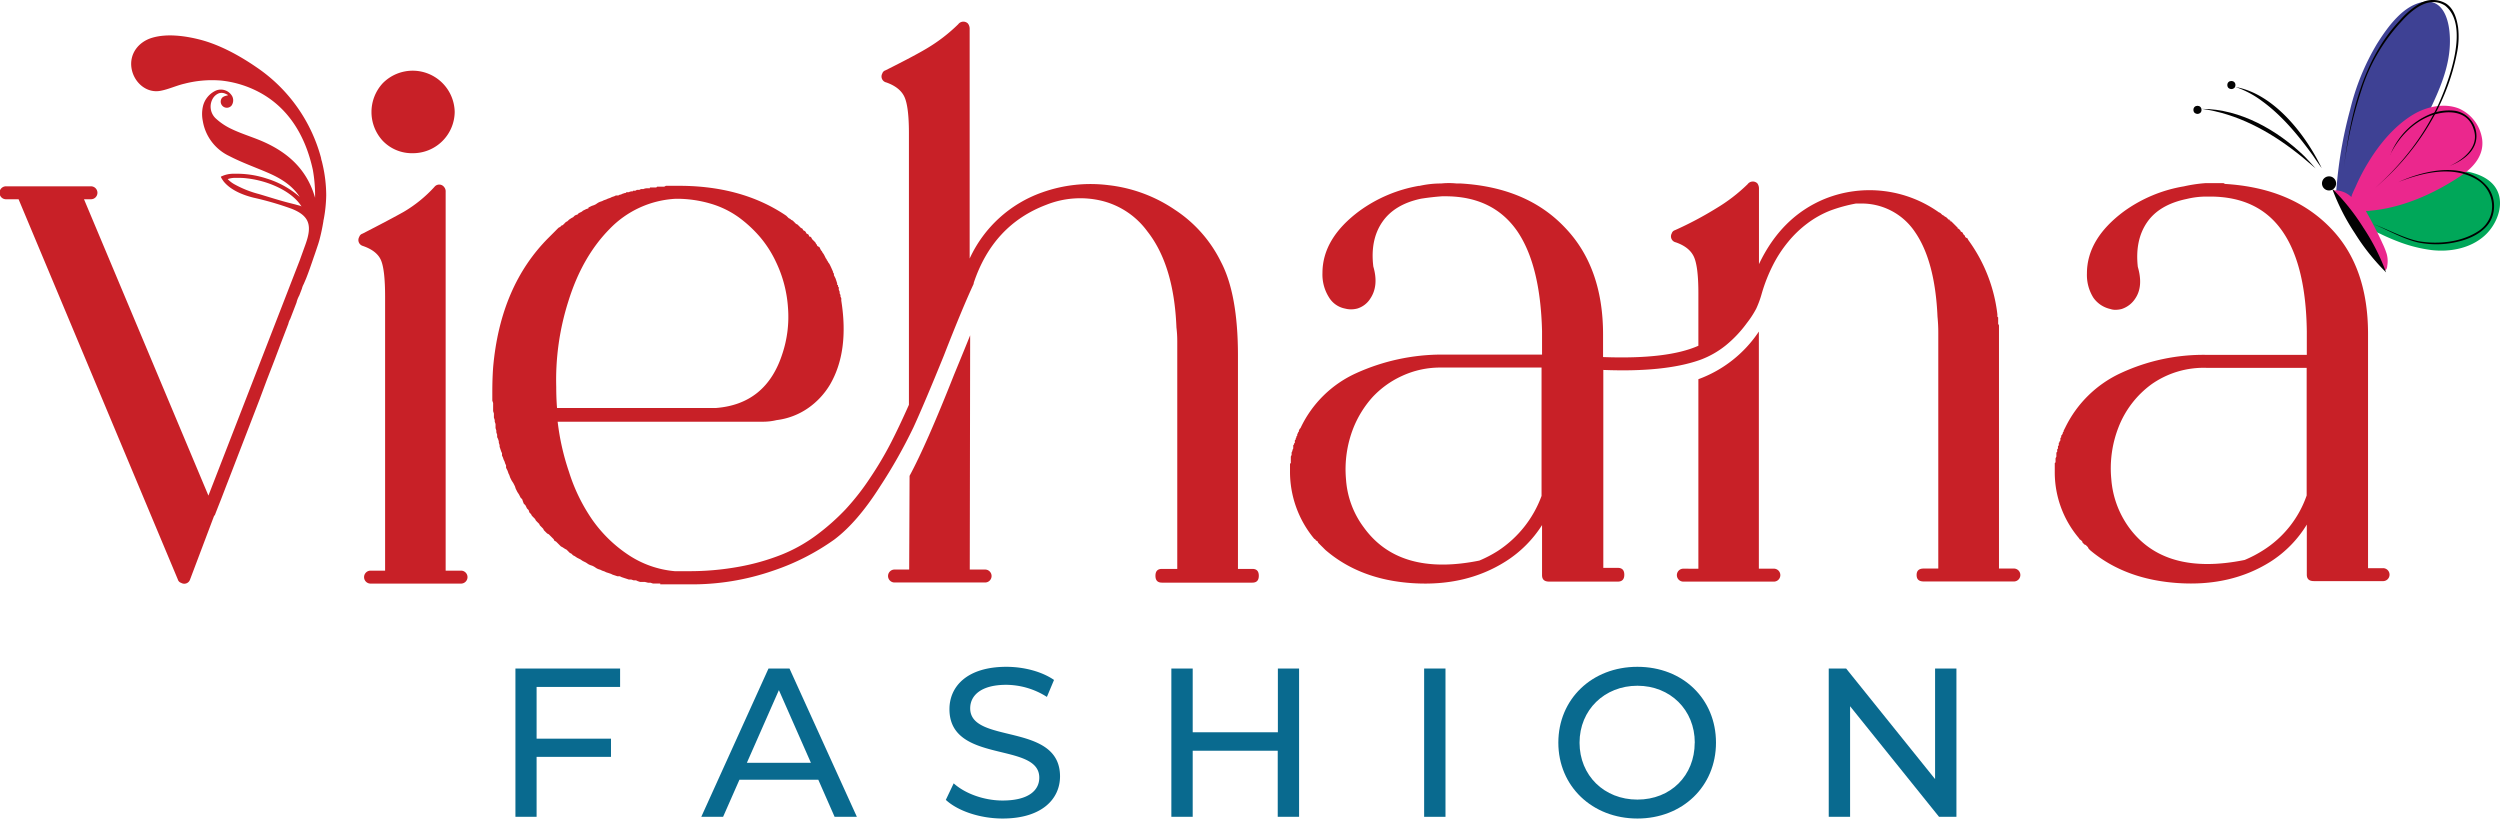
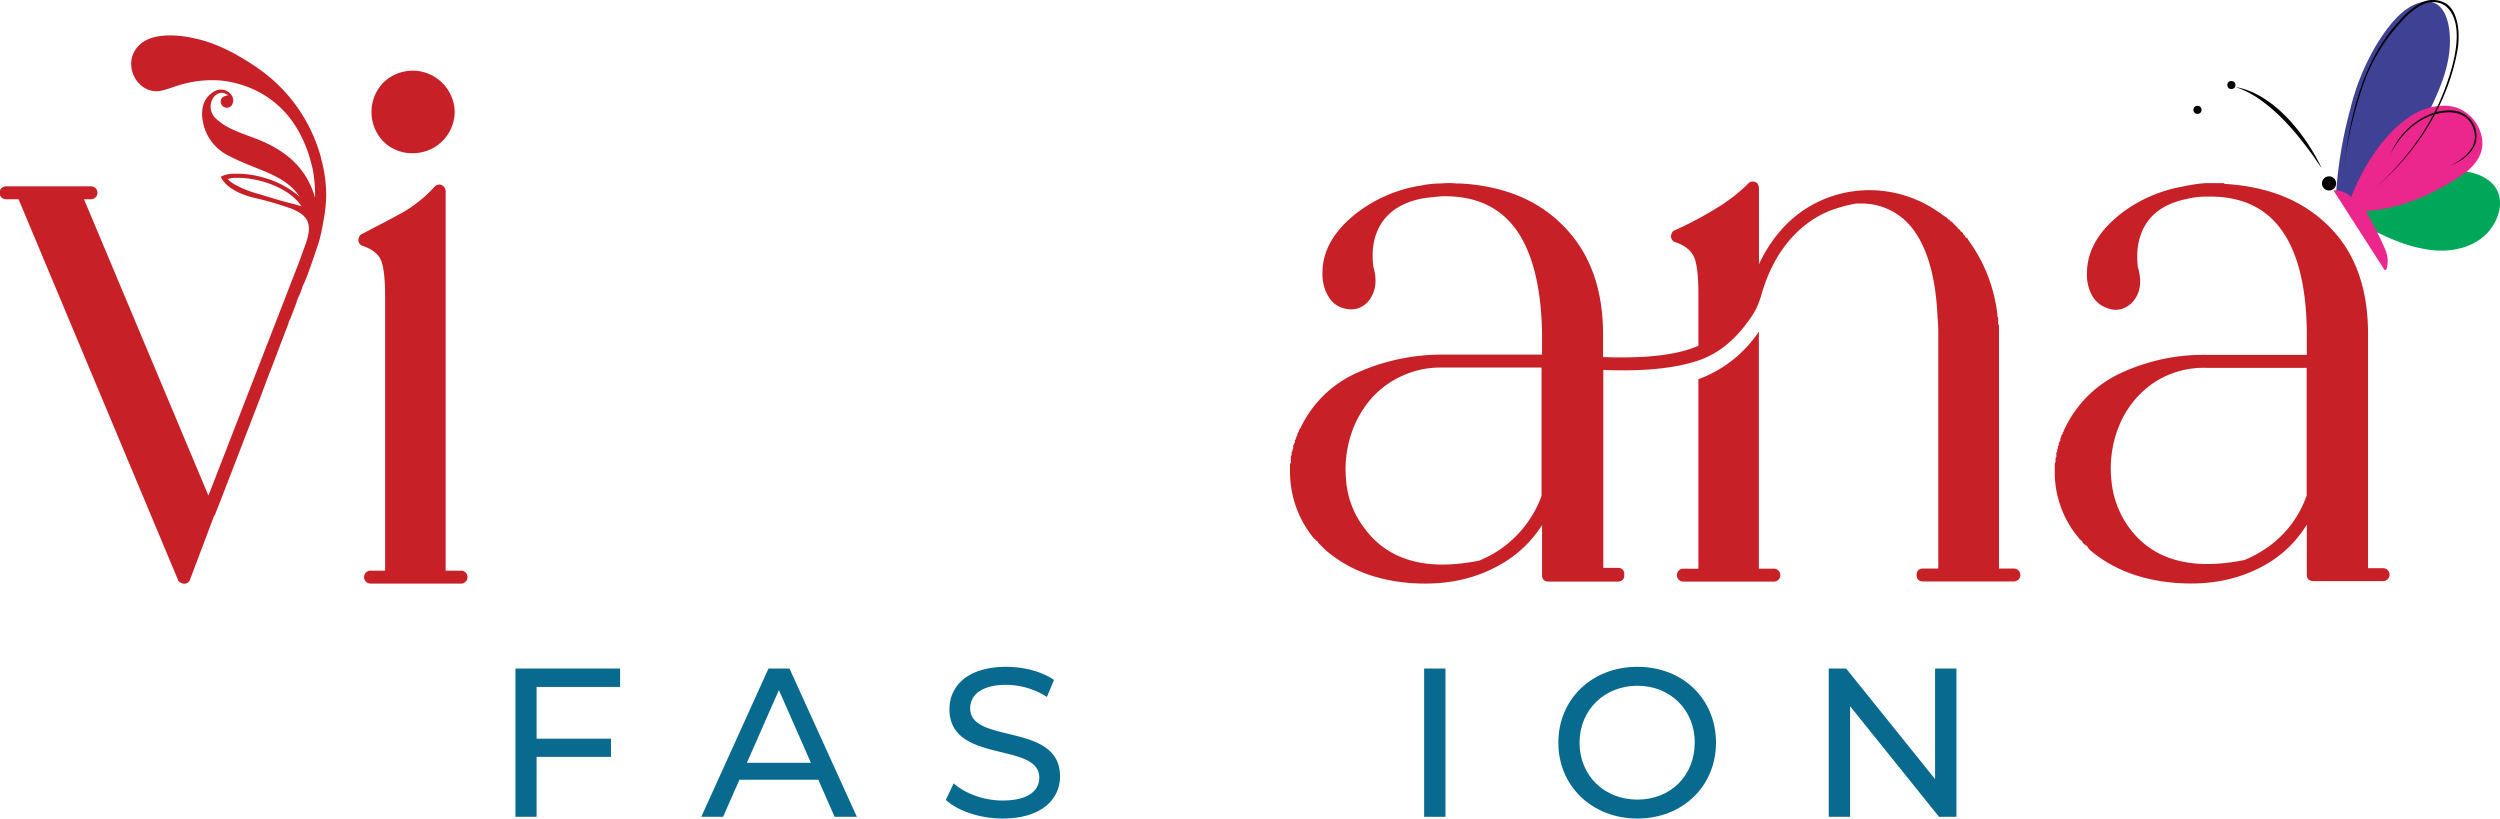
<svg xmlns="http://www.w3.org/2000/svg" viewBox="0 0 702.67 230.06">
  <defs>
    <style>.cls-1{fill:#096a8f;}.cls-2{fill:#c82027;}.cls-3{fill:#020202;}.cls-4{fill:#3e4194;}.cls-5{fill:#00a759;}.cls-6{fill:#eb278d;}</style>
  </defs>
  <g data-name="Layer 2" id="Layer_2">
    <g data-name="Layer 1" id="Layer_1-2">
      <path d="M150.82,193.08v14.53h20.91v5.12H150.82v16.85h-5.95V187.9h29.42v5.18Z" class="cls-1" />
      <path d="M230,219.16H207.83l-4.59,10.42h-6.13L216,187.9h5.9l18.94,41.68h-6.26Zm-2.08-4.76-9-20.43-9,20.43Z" class="cls-1" />
      <path d="M265.84,224.82l2.21-4.65c3.09,2.8,8.39,4.83,13.75,4.83,7.21,0,10.31-2.8,10.31-6.43,0-10.19-25.25-3.76-25.25-19.24,0-6.43,5-11.91,16-11.91,4.88,0,9.94,1.31,13.39,3.69l-2,4.77a21.46,21.46,0,0,0-11.43-3.4c-7.09,0-10.13,3-10.13,6.61,0,10.19,25.25,3.81,25.25,19.12,0,6.37-5.12,11.85-16.14,11.85C275.43,230.06,269.18,227.92,265.84,224.82Z" class="cls-1" />
-       <path d="M365.13,187.9v41.68h-6V211H335.23v18.58h-6V187.9h6v17.92h23.94V187.9Z" class="cls-1" />
      <path d="M400.28,187.9h6v41.68h-6Z" class="cls-1" />
      <path d="M438,208.74c0-12.21,9.41-21.32,22.22-21.32s22.09,9.05,22.09,21.32-9.41,21.32-22.09,21.32S438,221,438,208.74Zm38.35,0c0-9.23-6.9-16-16.13-16s-16.26,6.79-16.26,16,6.91,16,16.26,16S476.33,218,476.33,208.74Z" class="cls-1" />
      <path d="M549.89,187.9v41.68H545L520,198.5v31.08h-6V187.9h4.89l25,31.08V187.9Z" class="cls-1" />
      <path d="M129.58,160.39a1.82,1.82,0,0,1,0,3.64H104.15a1.82,1.82,0,0,1,0-3.64h4.09v-77c0-5-.38-8.4-1.14-10.21s-2.5-3.18-5.22-4.09a1.72,1.72,0,0,1-.91-2.5,1.38,1.38,0,0,1,.91-.91q7.94-4.08,11.58-6.13a37.22,37.22,0,0,0,8.63-7,1.71,1.71,0,0,1,2.72,0,1.88,1.88,0,0,1,.45,1.37V160.39ZM116,43.06a11.34,11.34,0,0,1-8.41-3.47,11.92,11.92,0,0,1,0-16.21,11.81,11.81,0,0,1,20.21,8.1A11.73,11.73,0,0,1,116,43.06Z" class="cls-2" />
      <path d="M450.57,94v6.36q18.15.68,26.79-3.18V82.41q0-7.48-1.25-10.22T471,68.11a1.71,1.71,0,0,1-1.13-2.5,1.35,1.35,0,0,1,.9-.91,98.69,98.69,0,0,0,11.58-6.13,47.17,47.17,0,0,0,8.86-6.81,1.81,1.81,0,0,1,2.72-.23,2.49,2.49,0,0,1,.46,1.36V74.24Q500.74,60.85,513,55.85a33.65,33.65,0,0,1,32,3.86c.15,0,.38.15.68.45l.23.23.45.23.23.22.45.23.23.23.23.22.22.23H548V62h.23v.22h.22l.23.23.23.23.23.23.22.22.23.23.23.23.22.22.23.23v.23h.23l.23.23.22.22.23.46h.23l.22.22.23.46.46.45v.23l.22.23L553,67l.22.46a44,44,0,0,1,8.18,20.89V89l.22.22V91l.23.45v68.35h4.32a1.82,1.82,0,0,1,0,3.63H540.7c-1.36,0-2-.6-2-1.82s.68-1.81,2-1.81h4.09V93.54a44.39,44.39,0,0,0-.22-4.54q-.69-15.68-6.36-23.84a18,18,0,0,0-15.44-7.95h-1.14a42.88,42.88,0,0,0-7.26,2,27.42,27.42,0,0,0-6.44,3.63A30.67,30.67,0,0,0,502.57,68a35.37,35.37,0,0,0-4.25,6.51,45.88,45.88,0,0,0-3.13,7.93,27.68,27.68,0,0,1-1.58,4.33A26.77,26.77,0,0,1,491,90.78a33.5,33.5,0,0,1-6,6.34,25.51,25.51,0,0,1-6.87,3.93l-.59.21q-9.87,3.4-26.9,2.72v55.63h4.08c1.21,0,1.82.65,1.82,1.93s-.61,1.93-1.82,1.93h-19.3c-1.36,0-2-.6-2-1.82V147.58a33,33,0,0,1-10.22,10.21q-11.13,7.05-26,6.13t-24.63-9.31l-.46-.45-.22-.23-.46-.45-.45-.45-.46-.46-.22-.45-.46-.23q0-.22-.45-.45a29.48,29.48,0,0,1-6.81-19.08v-2l.23-.23v-1.81l.22-.46v-.68l.23-.45v-.23l.23-.45v-.91l.22-.23v-.23l.23-.22v-.68l.23-.23v-.23l.22-.45v-.23l.23-.23v-.45l.23-.23v-.22l.23-.23V121l.22-.45.23-.23a31.73,31.73,0,0,1,15.67-15.44,58.42,58.42,0,0,1,24.06-5.22h28.16V93.08q-.46-18.61-7-28.15-6.81-9.77-20.21-9.76h-.91c-2,.15-3.93.37-5.9.68q-7.49,1.59-10.9,6.58t-2.5,12.49q1.59,5.44-.9,9.08a6.56,6.56,0,0,1-3.64,2.73,7.47,7.47,0,0,1-1.81.22,6.63,6.63,0,0,1-1.59-.22,6.77,6.77,0,0,1-4.54-3.18,12,12,0,0,1-1.82-6.81q0-9.76,10.45-17.49a40,40,0,0,1,16.57-7h.23a27.36,27.36,0,0,1,6.13-.68,20.68,20.68,0,0,1,4.31,0h1.14Q429.22,52.67,439.89,64,450.57,75.15,450.57,94Zm-45.42,9.31A25.49,25.49,0,0,0,394,105.69a26.13,26.13,0,0,0-8.29,6,29.29,29.29,0,0,0-5.33,8.63,31.78,31.78,0,0,0-2.05,14.53,25.33,25.33,0,0,0,5,13.4q10,13.85,32.47,9.31a35,35,0,0,0,5.22-2.73,31.28,31.28,0,0,0,12.26-15.44V103.3Zm72.21,56.54V106.58a34.72,34.72,0,0,0,17-13.39v66.65h4.08a1.82,1.82,0,1,1,0,3.63H473a1.82,1.82,0,0,1,0-3.63Z" class="cls-2" />
      <path d="M669.67,159.7a1.82,1.82,0,1,1,0,3.63h-19.3c-1.36,0-2-.6-2-1.82V147.44a32.15,32.15,0,0,1-10.22,10.44q-11.13,7-26,6t-24.64-9.2l-.45-.45-.23-.46-.45-.45a.66.66,0,0,0-.45-.23l-.46-.45a.64.64,0,0,1-.22-.46l-.46-.45q-.22,0-.45-.45a28.59,28.59,0,0,1-6.81-18.85v-2.27l.22-.23v-1.13l.23-.46v-1.13l.23-.23v-.68l.22-.23v-.68l.23-.23v-.68l.23-.22v-.23l.22-.23v-.68l.23-.23v-.45l.23-.23.23-.45v-.23l.22-.22v-.23l.23-.46.23-.45a32.46,32.46,0,0,1,15.66-15.33,55.16,55.16,0,0,1,24.07-5.1h28.16V93.17q-.24-18.84-7-28.38t-20.21-9.54h-.91a23.56,23.56,0,0,0-5.68.68q-7.71,1.6-11.12,6.59T600.87,75q1.59,5.44-.68,8.85a7.2,7.2,0,0,1-3.86,3,7.1,7.1,0,0,1-1.82.23,4.09,4.09,0,0,1-1.36-.23,7.89,7.89,0,0,1-4.77-3.18,12,12,0,0,1-1.81-6.81q0-9.75,10.44-17.48a40,40,0,0,1,16.8-7,41.5,41.5,0,0,1,6.13-.91h5l.45.23q18.86,1.14,29.75,12.49Q665.58,75,665.58,93.85V159.7Zm-21.34-20.44V103.39H620.17A25.45,25.45,0,0,0,604.73,108a27.07,27.07,0,0,0-9.31,12.15,31.77,31.77,0,0,0-2,14.53,26.55,26.55,0,0,0,5,13.62q10,13.64,32.47,9.09a34.09,34.09,0,0,0,5.22-2.73A29.7,29.7,0,0,0,648.33,139.26Z" class="cls-2" />
      <path d="M89.39,68.75c.13-.4.25-.81.37-1.22a53.91,53.91,0,0,0,1.14-5.37c0-.19.06-.37.1-.56a40.11,40.11,0,0,0,.69-6.73,39.23,39.23,0,0,0-1-8.57c-.07-.31-.15-.63-.22-.94a5,5,0,0,1-.24-1A44.71,44.71,0,0,0,72.07,18.89c-4.71-3.24-10.3-6.31-15.83-7.74-4.12-1.06-9.32-1.8-13.55-.51-3.85,1.18-6.34,4.54-5.73,8.49s4.12,7.11,8.06,6.41c2.26-.4,4.5-1.47,6.75-2a31,31,0,0,1,10.36-.9,29.27,29.27,0,0,1,9.48,2.65c9.46,4.47,14.27,13.05,16.31,22.4a41.31,41.31,0,0,1,.64,7.9c-2.37-8.36-8.2-13.23-15.86-16.31-2.51-1-5.12-1.83-7.57-3a17.47,17.47,0,0,1-4.5-3,4.53,4.53,0,0,1-.69-5.79,3.46,3.46,0,0,1,1.58-1.27,2.61,2.61,0,0,1,2,.2c.13.06.43.16.5.29s-.25.15-.32.16a3.94,3.94,0,0,0-.49.14,2.14,2.14,0,0,0-.77.45,1.72,1.72,0,1,0,2.64,2.21,2.55,2.55,0,0,0,.19-2.61,3.65,3.65,0,0,0-4.52-1.63,6.52,6.52,0,0,0-3.68,4.33A9.8,9.8,0,0,0,57,34a13.29,13.29,0,0,0,7.43,9.85c3.42,1.78,7.09,3.09,10.65,4.61s6.92,3.47,9.16,6.88a25.4,25.4,0,0,0-9.26-5.15,27,27,0,0,0-9.22-1.35,7.69,7.69,0,0,0-3.66.81c-.14.08.69,1.26.77,1.36,2,2.46,5.43,3.81,8.39,4.55a87.28,87.28,0,0,1,10.66,3.1c5.1,2,5.82,4.72,4,9.87l-1.71,4.74-1.35,3.47-2.51,6.48L58.58,139.3,23.61,56h1.82a1.82,1.82,0,1,0,0-3.63H1.82a1.82,1.82,0,1,0,0,3.63h3.4L50,162.91a1.36,1.36,0,0,0,.91.91,1.71,1.71,0,0,0,2.5-.91L60.17,145l.23-.23.21-.57.63-1.61,1-2.53,1.28-3.34,1.55-4,1.76-4.57,1.93-5,2.05-5.31,2.11-5.48L75,106.79l2.12-5.48,2-5.3,1.92-5a4.89,4.89,0,0,1,.54-1.38l.57-1.49,1.19-3.09a7.6,7.6,0,0,1,.78-2l.74-1.92a5.07,5.07,0,0,1,.5-1.28L86,78.36c.8-2,1.52-4.12,2.23-6.21C88.65,71,89,69.89,89.39,68.75Zm-6-11.17c-.47-.15-1-.26-1.43-.38-3.1-.75-6.14-1.76-9.19-2.66a29,29,0,0,1-6.69-2.64A8,8,0,0,1,64,50.34,6.27,6.27,0,0,1,66.42,50a19.42,19.42,0,0,1,3,.13A28.13,28.13,0,0,1,76,51.72C79.34,53,82.85,55,84.79,58.09v0C84.64,57.85,83.68,57.67,83.39,57.58Z" class="cls-2" />
-       <path d="M218.27,118.08a16,16,0,0,1-3.86.45H156.74a68.12,68.12,0,0,0,3.18,14.08,49.82,49.82,0,0,0,6.58,13.51,38.2,38.2,0,0,0,10,9.76,27.88,27.88,0,0,0,13.16,4.66h3.86a77.49,77.49,0,0,0,14.19-1.25,62.56,62.56,0,0,0,12-3.41,43.59,43.59,0,0,0,9.88-5.56,62.83,62.83,0,0,0,8.06-7.15,68.44,68.44,0,0,0,6.92-8.86,98.19,98.19,0,0,0,5.79-9.76q2.39-4.65,5.11-10.78V37.48c0-5-.42-8.4-1.25-10.22s-2.54-3.18-5.11-4.09a1.71,1.71,0,0,1-1.13-2.5,1.33,1.33,0,0,1,.9-.9q8.18-4.1,11.58-6.14a46.35,46.35,0,0,0,8.86-6.81,1.81,1.81,0,0,1,2.72-.22A2.37,2.37,0,0,1,272.54,8V72.67A35.32,35.32,0,0,1,293,54.05a40.48,40.48,0,0,1,18.62-2,41.41,41.41,0,0,1,18.62,6.92,37,37,0,0,1,12.94,14.65q4.77,9.08,4.77,26.34v59.94H352c1.21,0,1.81.64,1.81,1.93s-.6,1.93-1.81,1.93H326.58c-1.22,0-1.82-.64-1.82-1.93s.6-1.93,1.82-1.93h4.31v-64a31.42,31.42,0,0,0-.23-3.86q-.68-17.49-8.17-27a22.53,22.53,0,0,0-12.94-8.63,25.78,25.78,0,0,0-15.44,1.14q-15,5.67-20.44,22v.23q-3.18,6.81-8.4,20.21-5.44,13.39-8.51,20.09a144.32,144.32,0,0,1-9.43,16.69q-6.35,10-12.82,14.87a65.45,65.45,0,0,1-17.14,8.74,69.62,69.62,0,0,1-23.85,3.86h-7.94v-.23h-2.05l-.68-.22h-.68l-.91-.23H179.9l-.68-.23-.46-.22h-.68l-.68-.23h-.68l-.68-.23-.68-.22-.68-.23-.46-.23h-.68l-.68-.23-.68-.22-.45-.23-.68-.23-.69-.22-.45-.23-.68-.23-.45-.23-.69-.22-.45-.23-.68-.45-.46-.23-.68-.23-.45-.22-.68-.46-.46-.23-.45-.22-.68-.46-.45-.22-.46-.23-.68-.46-.45-.22-.46-.46-.45-.22-.46-.46-.45-.45-.46-.23-.68-.45-.45-.23-.45-.45-.46-.46-.45-.45-.46-.23-.22-.45-.46-.46-.45-.45-.46-.46-.45-.22-.46-.46-.45-.45-.23-.45-.45-.46-.45-.45-.23-.46-.46-.45-.45-.46-.23-.45-.45-.45-.45-.46-.23-.45-.46-.46-.22-.68-.46-.45-.22-.46-.23-.45-.46-.45L147,141l-.23-.68-.45-.45-.23-.46-.23-.45-.45-.68-.23-.46-.23-.45-.22-.68-.23-.46-.23-.45-.45-.68-.23-.45-.22-.46-.23-.68-.23-.45-.23-.69-.22-.45-.23-.45v-.68l-.23-.46-.22-.68-.23-.45-.23-.69-.23-.45v-.68l-.22-.45-.23-.69-.23-.68v-.45l-.22-.68V124l-.23-.68-.23-.45v-.68l-.23-.68V121l-.22-.68v-1.14l-.23-.68v-.45l-.23-.68v-1.14l-.22-.68v-2.27l-.23-.68v-2.5c0-2.27.07-4.54.23-6.81q2-22.93,15.66-36.55l.46-.46.45-.45.46-.46.45-.45.45-.46L157,64l.45-.23.46-.45h.22l.46-.45.45-.46.45-.23.46-.45.68-.45.46-.23.45-.45.45-.23h.23l.46-.46.45-.22.45-.23.23-.23.45-.22.46-.23.68-.23v-.23l.45-.22.46-.23.68-.23.45-.22.68-.46.46-.22.68-.23.45-.23.68-.23.46-.22.68-.23.45-.23.68-.22.46-.23h.68l.45-.23h.23l.46-.23.68-.22h.22l.23-.23h.68a2,2,0,0,1,.91-.23h.23V53.6h.68l.45-.23h.68l.46-.23h.68a2.53,2.53,0,0,1,1.13-.22h.69v-.23h1.81l.23-.23h2l.46-.23h2.72Q208.28,52,221,60.64l.22.22.46.46.45.22.23.23.45.23.23.22.46.46.22.23.46.22.22.23.46.45.22.23.46.23.23.45.45.23.23.23.22.45.46.23.22.22v.23l.23.23h.23l.23.23.22.45.23.23.45.45.23.23.23.45.23.23V69l.22.22.46.23.22.45.23.46.23.23.23.45a3,3,0,0,1,.45.68l.23.45.22.46.23.23v.22l.23.23.22.45a2.74,2.74,0,0,1,.46.69c.3.6.6,1.28.91,2v.23l.22.22v.46l.23.45.23.46.45,1.36v.45h.23v.46l.23.22v.68L236,82v.45l.23.46v.45l.23.45v.69q2.26,14.3-3.18,23.61a21.43,21.43,0,0,1-6.13,6.58A19.69,19.69,0,0,1,218.27,118.08Zm-17-3.41q14.08-1.12,18.62-15.21a32.85,32.85,0,0,0,1.59-12.94,35,35,0,0,0-3.4-12.94,31.29,31.29,0,0,0-4.43-6.93,35.56,35.56,0,0,0-6-5.56,26,26,0,0,0-7.95-3.86,33.76,33.76,0,0,0-9.76-1.36,27.77,27.77,0,0,0-18.62,8.51q-7.71,7.83-11.58,20.32a72.78,72.78,0,0,0-3.4,24.07q0,3,.22,5.9Zm54.27,45.41.11-26.33q4.77-8.86,12.49-28.39,3.18-7.71,4.54-11.12l-.11,65.84h4.31a1.82,1.82,0,0,1,0,3.64H251.42a1.82,1.82,0,0,1,0-3.64Z" class="cls-2" />
      <circle r="1.99" cy="51.55" cx="654.62" class="cls-3" />
      <path d="M656.64,53.9a119.33,119.33,0,0,1,3.89-23,66.36,66.36,0,0,1,7.57-18.59C671,7.71,675.59,1.17,681.52.5c4.87-.55,6.54,4.39,6.94,8.34.76,7.34-1.73,14-4.79,20.54a86.69,86.69,0,0,1-9.83,16.18c-1.57,2-3.23,4-5,5.88-.57.61-5.36,6-5.92,5.72Z" class="cls-4" />
      <path d="M665.61,63.85c.18.6,3.07,1.66,3.69,2q2.19,1.06,4.47,1.94a40.48,40.48,0,0,0,9.67,2.5c5.19.6,10.92-.46,14.93-4.08,3.82-3.45,6.21-10.13,2.31-14.43-2.75-3-7.43-3.79-11.31-4.12l-.75-.06L663.8,57.64Z" class="cls-5" />
      <path d="M655.85,53.51a6.72,6.72,0,0,1,5.08,1.9c-.18-.17,1-2.6,1.11-2.81a55.09,55.09,0,0,1,3.58-6.91c3.14-5.17,7.34-10.27,12.6-13.46,3.75-2.27,8.82-3.39,13-1.69a11.16,11.16,0,0,1,6.44,8.65c.55,4.47-2.43,7.84-5.9,10.17-7.66,5.14-16.95,9.28-26.32,9.93l-.48,0c.77,1.36,1.52,2.74,2.24,4.12.88,1.69,1.73,3.4,2.51,5.14a21.29,21.29,0,0,1,1.1,2.77,7.43,7.43,0,0,1,.17,3.38c0,.3-.12.93-.41,1.13s-.39,0-.52-.22Z" class="cls-6" />
-       <path d="M655.49,53a60.89,60.89,0,0,1,8.78,11,60.85,60.85,0,0,1,6.39,12.56,60.21,60.21,0,0,1-8.78-11A60.85,60.85,0,0,1,655.49,53Z" class="cls-3" />
      <circle r="1.14" cy="23.9" cx="627.17" class="cls-3" />
      <path d="M628.32,24.45c10.82,1.9,19.74,13.42,24.24,22.81-.85-1.15-1.65-2.33-2.44-3.5-4.09-5.66-8.68-11.25-14.36-15.37a26.71,26.71,0,0,0-7.44-3.94Z" class="cls-3" />
      <circle r="1.14" cy="30.88" cx="617.64" class="cls-3" />
-       <path d="M618.87,30.6c10.8,0,21.28,6,28.85,13.34,1.08,1.1,2.11,2.26,3.13,3.41-1.7-1.43-3.52-3.07-5.3-4.42-7.75-6.08-16.83-11-26.68-12.33Z" class="cls-3" />
      <path d="M658.78,47.22C660.55,32.57,664,17,674.37,5.88A22.94,22.94,0,0,1,680.1,1a7.31,7.31,0,0,1,7.41,0c2.22,1.46,3,4.21,3.38,6.68a22.81,22.81,0,0,1-.38,7.51c-2.43,12.3-8.87,23.57-17.53,32.54-1.73,1.79-3.55,3.5-5.43,5.13A78.23,78.23,0,0,0,677.68,42a69.56,69.56,0,0,0,7.71-12.72c3-6.73,8.8-22.23,1.81-27.73-4.64-2.89-9.43,1.33-12.44,4.72A50.82,50.82,0,0,0,663.7,25.41a113.65,113.65,0,0,0-4.92,21.81Z" />
      <path d="M671.8,43.59A20.6,20.6,0,0,1,683.24,32a13.92,13.92,0,0,1,6.84-.85,7.18,7.18,0,0,1,5.8,8.65c-.89,3.53-4.27,5.61-7.43,6.88,3.94-1.76,8.46-5.43,6.85-10.24-1.64-5.49-7.3-5.55-11.89-4-5.18,1.88-9.22,6.17-11.61,11.08Z" />
-       <path d="M674,51.22c7.72-3.51,19.33-6.14,25.39,1.58a9,9,0,0,1,.8,8.88c-1.37,2.83-4.23,4.57-7.09,5.59a25.56,25.56,0,0,1-13.51.86c-4.44-1.07-8.38-3.47-12.57-5.16,4.25,1.53,8.22,3.82,12.65,4.81,5.67,1,12.38.3,17.19-3,5.36-3.8,4.51-11.53-1.16-14.57-6.73-3.71-14.95-1.64-21.7,1Z" />
    </g>
  </g>
</svg>